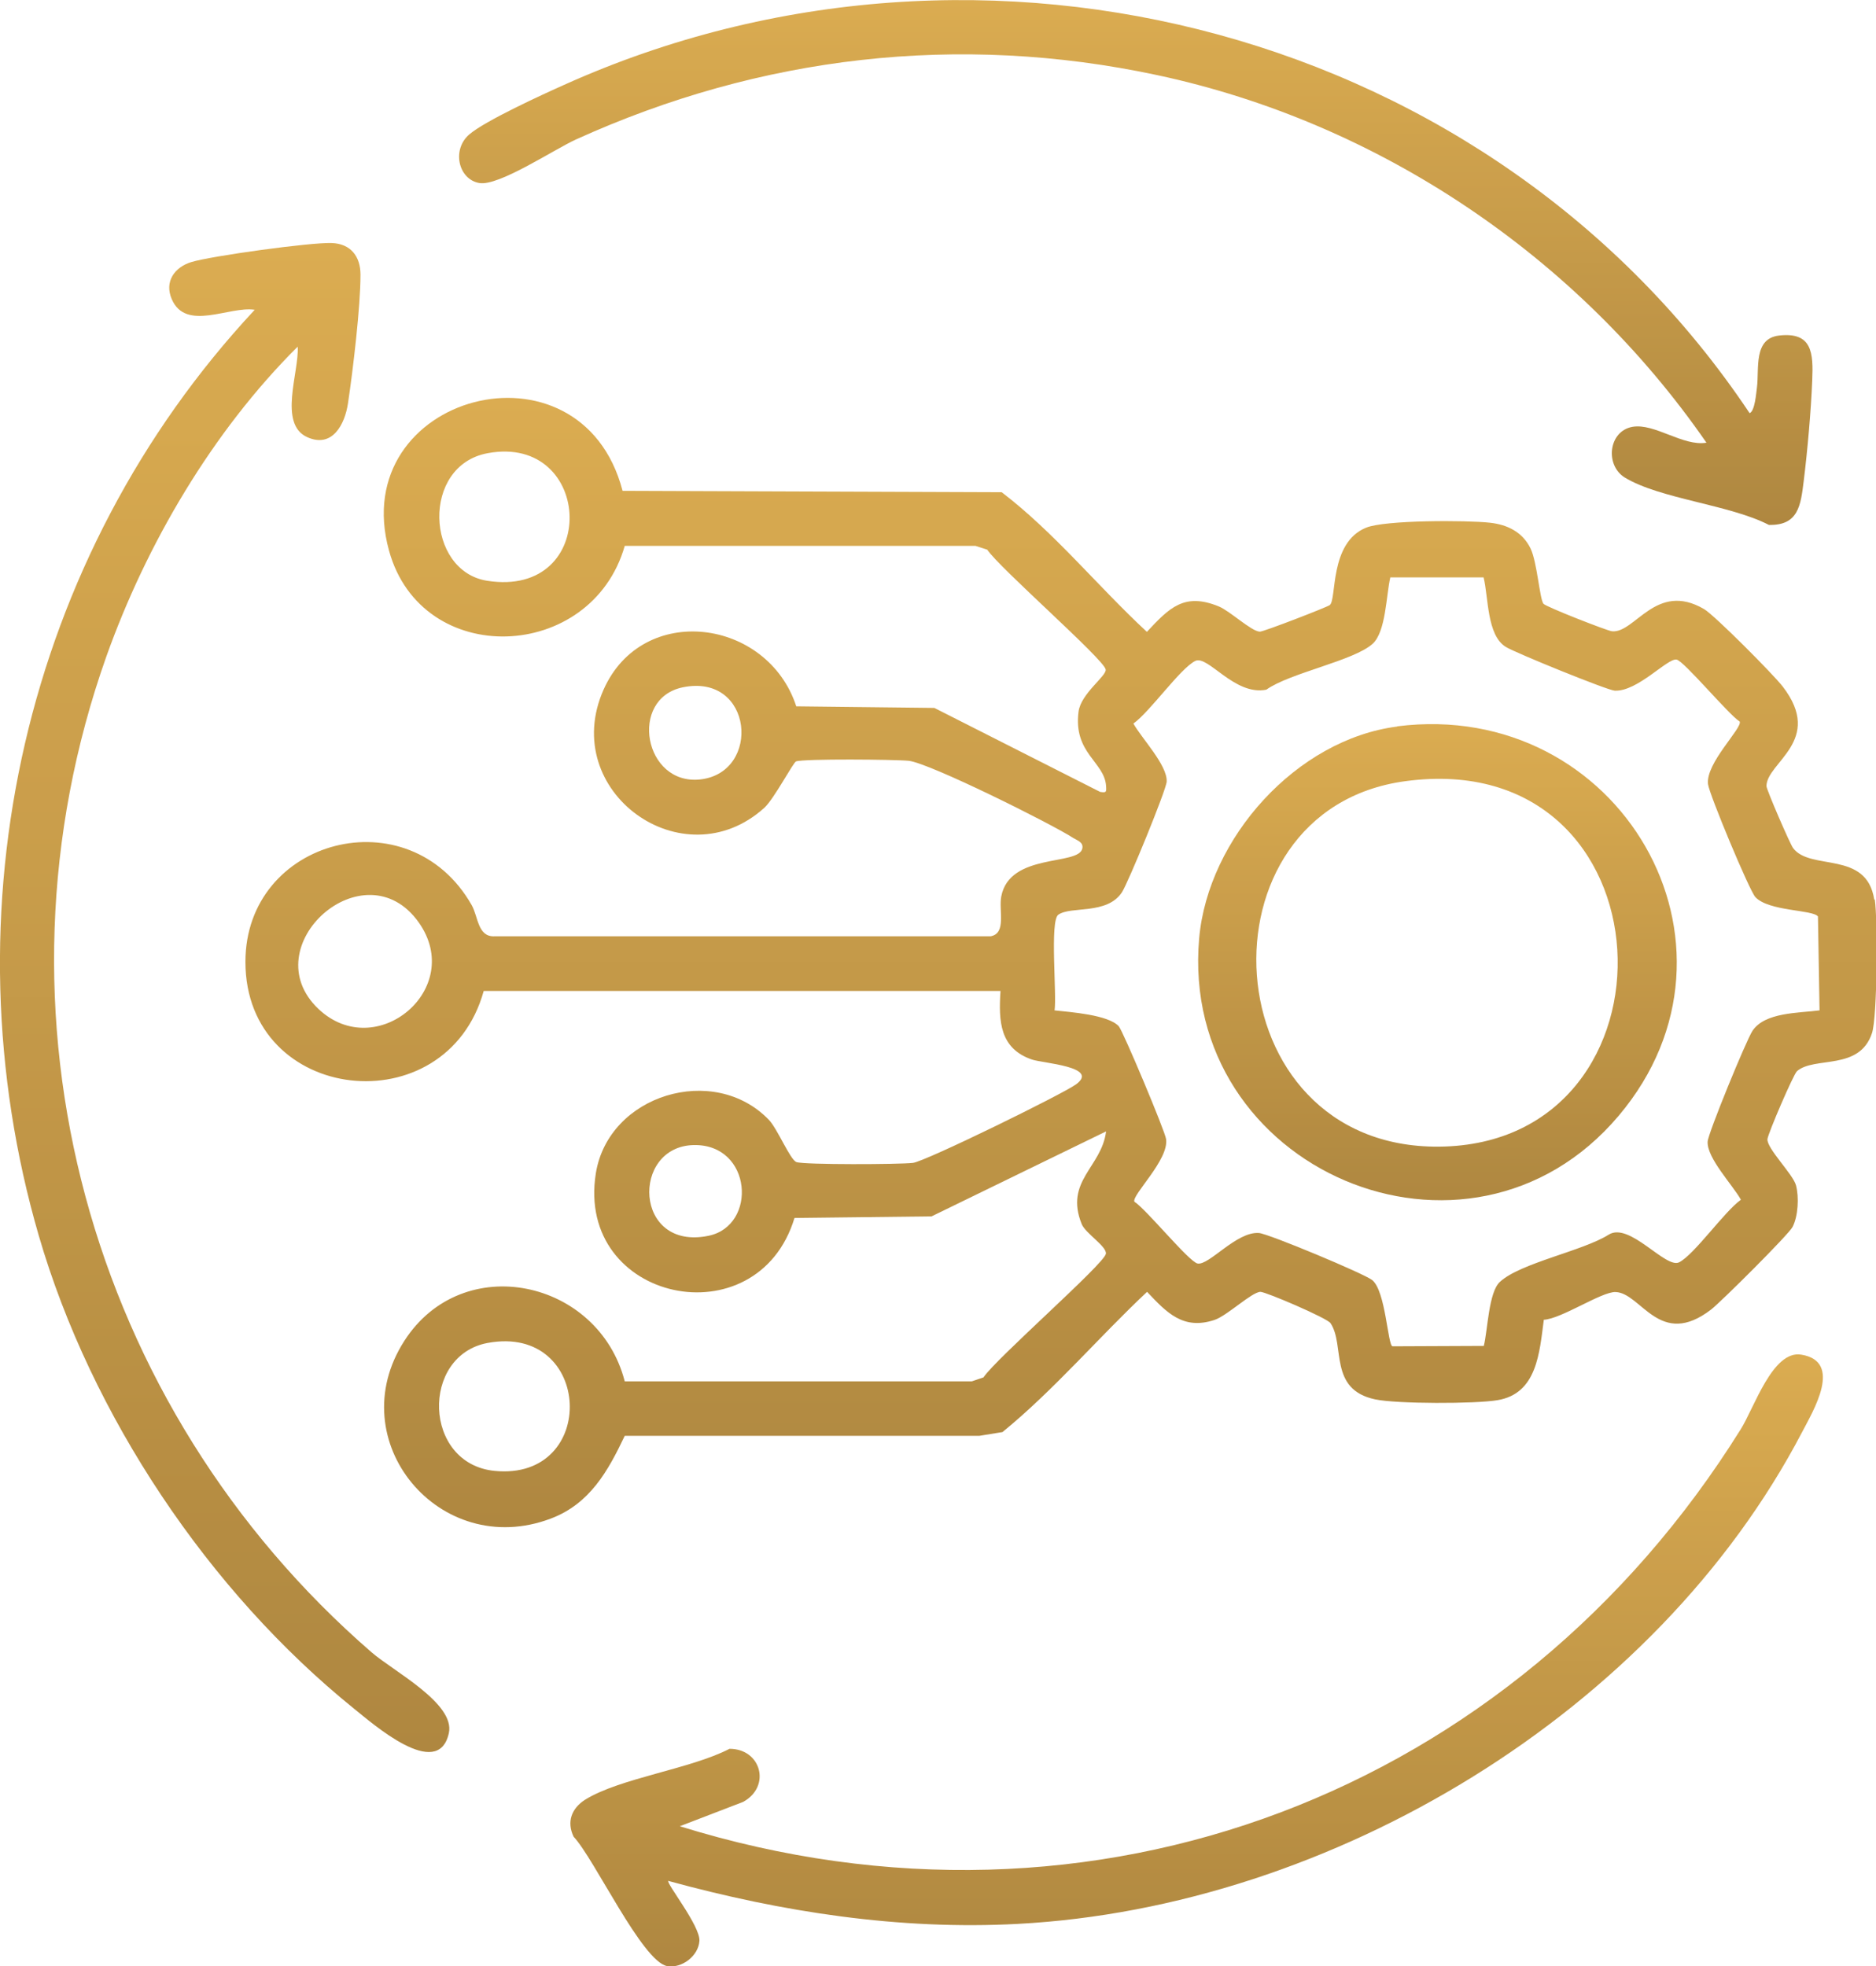
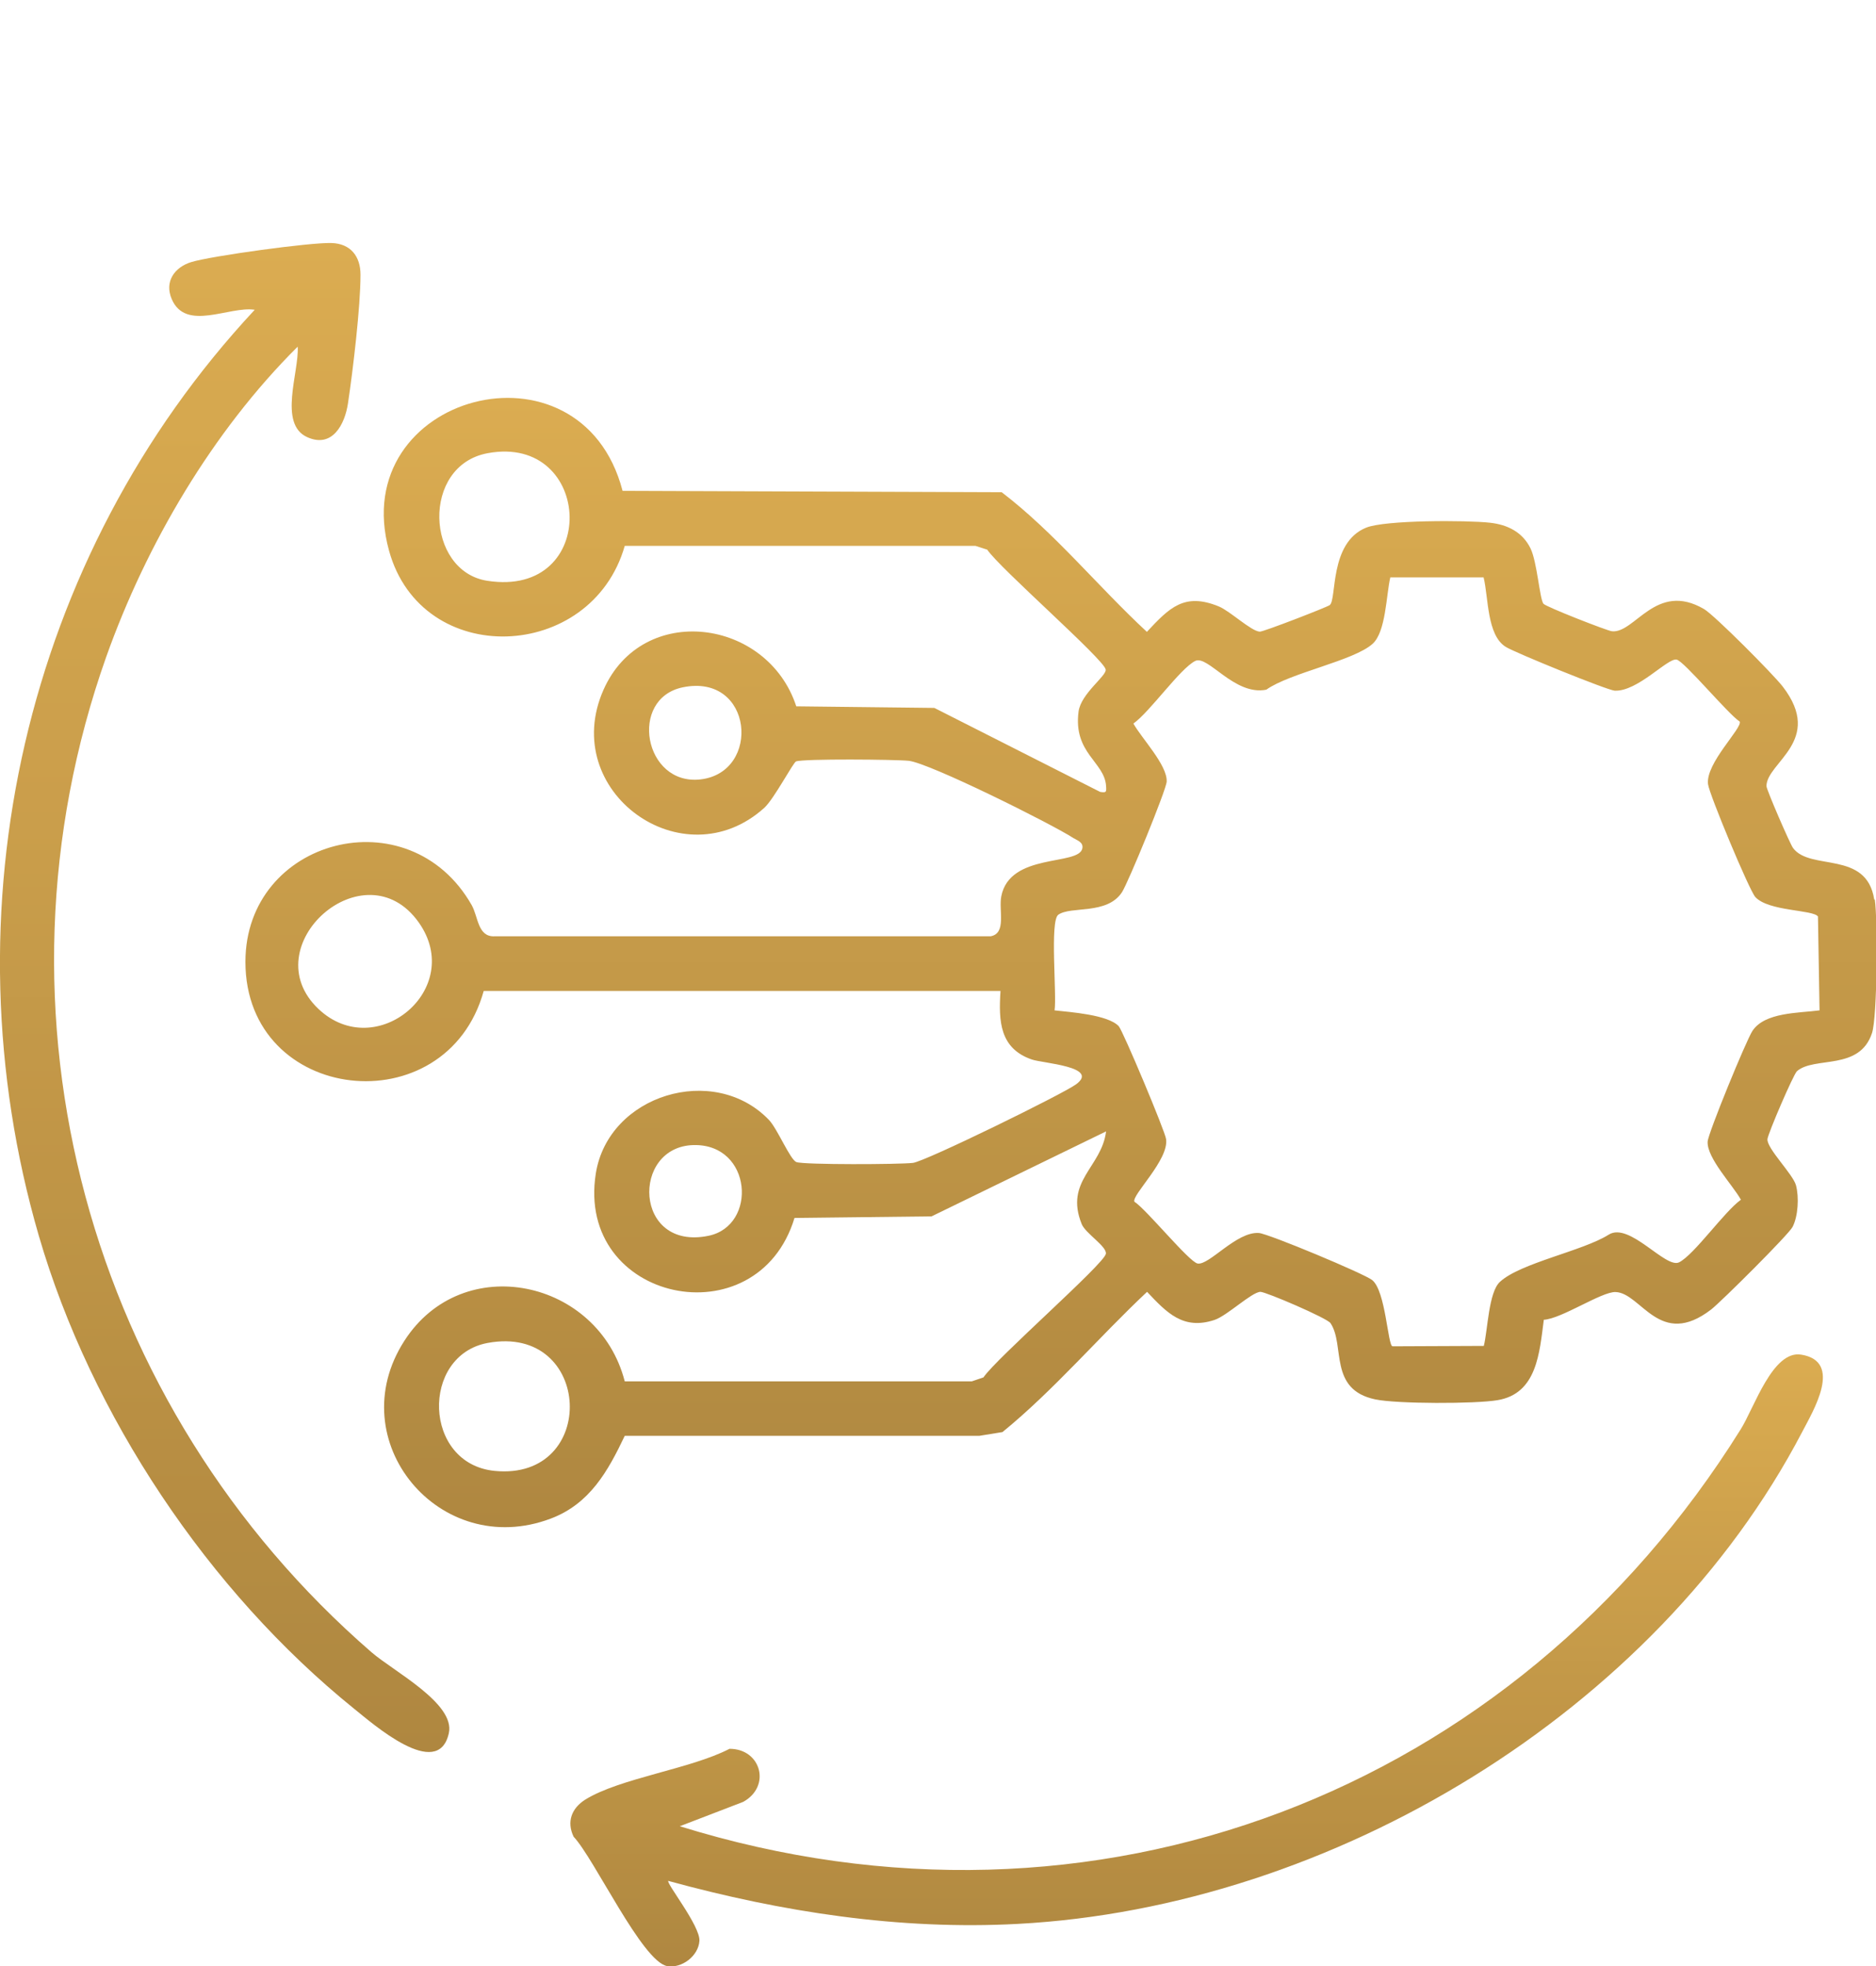
<svg xmlns="http://www.w3.org/2000/svg" xmlns:xlink="http://www.w3.org/1999/xlink" id="Layer_2" data-name="Layer 2" viewBox="0 0 94.71 99.27">
  <defs>
    <style>
      .cls-1 {
        opacity: .9;
      }

      .cls-2 {
        fill: url(#linear-gradient-2);
      }

      .cls-3 {
        fill: url(#linear-gradient-4);
      }

      .cls-4 {
        fill: url(#linear-gradient-3);
      }

      .cls-5 {
        fill: url(#linear-gradient-5);
      }

      .cls-6 {
        fill: url(#linear-gradient);
      }
    </style>
    <linearGradient id="linear-gradient" x1="11.34" y1="12.26" x2="11.34" y2="88.46" gradientUnits="userSpaceOnUse">
      <stop offset="0" stop-color="#d7a33e" />
      <stop offset="1" stop-color="#a67a2b" />
    </linearGradient>
    <linearGradient id="linear-gradient-2" x1="57.33" y1="0" x2="57.33" y2="26.49" xlink:href="#linear-gradient" />
    <linearGradient id="linear-gradient-3" x1="60.42" y1="68.37" x2="60.42" y2="99.27" xlink:href="#linear-gradient" />
    <linearGradient id="linear-gradient-4" x1="53.55" y1="20.08" x2="53.55" y2="77.09" xlink:href="#linear-gradient" />
    <linearGradient id="linear-gradient-5" x1="72.57" y1="36.56" x2="72.57" y2="60.6" xlink:href="#linear-gradient" />
  </defs>
  <g id="Layer_1-2" data-name="Layer 1">
    <g class="cls-1">
      <path class="cls-6" d="M15.02,17.51c-4.29,4.27-7.63,9.95-9.66,15.66-6.37,18-.89,37.86,13.4,50.25,1.11.96,4.23,2.58,3.9,4.08-.54,2.45-3.88-.51-4.78-1.23-7.35-5.93-13.28-14.81-15.92-23.88C-2.81,45.98,1.23,28.11,12.86,15.64c-1.28-.2-3.48,1.12-4.19-.54-.38-.88.14-1.61.99-1.87,1.02-.31,6.03-1,7.08-.96.96.03,1.46.67,1.46,1.6,0,1.62-.38,4.81-.63,6.48-.16,1.09-.8,2.29-2.06,1.72-1.47-.66-.41-3.28-.48-4.55Z" />
-       <path class="cls-2" d="M88.33,20.86c.27-.11.33-1.02.37-1.3.12-.95-.19-2.47,1.12-2.62,1.67-.19,1.73.88,1.67,2.26-.06,1.53-.24,3.56-.43,5.09-.15,1.21-.26,2.25-1.76,2.21-1.97-1.02-5.49-1.31-7.27-2.39-1.01-.62-.83-2.34.38-2.56,1.12-.2,2.56,1,3.74.8-6.49-9.39-16.54-16.17-27.74-18.56-10.03-2.14-20.03-.97-29.33,3.25-1.12.51-3.9,2.37-4.88,2.2-1.06-.18-1.41-1.69-.5-2.46.81-.69,3.69-2.01,4.79-2.5,21.2-9.54,46.94-2.73,59.84,16.58Z" />
      <path class="cls-4" d="M33.74,94.95c-.14.1,1.62,2.28,1.57,3.04s-.89,1.4-1.63,1.27c-1.26-.23-3.68-5.43-4.72-6.53-.36-.75-.11-1.43.58-1.87,1.75-1.09,5.33-1.55,7.29-2.57,1.6,0,2.11,1.9.69,2.68l-3.2,1.23c20.91,6.5,42.11-1.68,53.56-20.04.68-1.08,1.61-4,3.05-3.77,2.14.34.59,2.87.05,3.91-7.39,14.14-23.75,23.99-39.6,24.83-5.98.32-11.91-.6-17.64-2.17Z" />
      <path class="cls-3" d="M94.62,45.41c-.39-2.5-3.23-1.42-4.1-2.6-.16-.22-1.34-2.95-1.34-3.12,0-1.2,2.93-2.29.82-5.03-.46-.6-3.43-3.59-3.97-3.91-2.43-1.42-3.49,1.24-4.65,1.12-.23-.02-3.35-1.24-3.46-1.39-.19-.25-.32-2.11-.65-2.79-.4-.82-1.15-1.2-2.05-1.3-1.17-.13-5.3-.14-6.25.25-1.88.76-1.47,3.64-1.84,3.91-.15.11-3.35,1.35-3.53,1.34-.43-.02-1.49-1.03-2.06-1.27-1.75-.72-2.5.06-3.64,1.28-2.48-2.3-4.66-5.01-7.33-7.05l-19.14-.07c-2.1-8.06-13.97-4.87-11.79,3.02,1.65,5.99,10.22,5.64,11.9-.24h17.71s.59.19.59.19c.63.94,5.9,5.54,5.98,6.05.06.32-1.25,1.21-1.37,2.13-.27,2.1,1.31,2.53,1.39,3.75.02.31.02.35-.3.3l-8.37-4.24-6.97-.08c-1.45-4.44-7.76-5.28-9.73-.84-2.28,5.14,4.02,9.67,8.12,5.96.49-.45,1.45-2.28,1.6-2.34.4-.14,5.01-.1,5.69-.03,1.06.12,7.2,3.18,8.31,3.9.19.12.52.21.45.53-.19.88-3.66.2-4.09,2.41-.14.71.28,1.87-.54,2.02h-25.04c-.86.04-.82-.98-1.16-1.58-3.16-5.54-11.42-3.36-11.42,2.87,0,7.17,10.14,8.29,12.03,1.47h26.09c-.1,1.53-.04,2.9,1.58,3.46.54.19,3.44.36,2.24,1.25-.68.5-7.62,3.9-8.24,3.97-.67.08-5.48.1-5.88-.04-.32-.11-.96-1.69-1.4-2.14-2.77-2.87-8.09-1.27-8.73,2.71-1.03,6.5,8.16,8.43,10.03,2.25l6.92-.08,8.81-4.29c-.22,1.81-2.11,2.5-1.23,4.68.19.47,1.28,1.13,1.22,1.5-.09.52-5.54,5.28-6.18,6.24l-.59.2h-17.52c-1.32-5.14-8.18-6.64-11.13-2.04-3.24,5.04,1.79,11.08,7.39,8.97,1.97-.74,2.89-2.39,3.74-4.18h17.9s1.17-.19,1.17-.19c2.6-2.12,4.84-4.77,7.3-7.08.99,1.05,1.82,1.94,3.4,1.42.64-.21,1.87-1.4,2.32-1.42.28,0,3.38,1.33,3.54,1.58.75,1.11-.12,3.35,2.26,3.85,1.09.23,5.05.23,6.17.04,2-.33,2.12-2.4,2.34-4.06.9-.05,2.91-1.42,3.62-1.4,1.3.04,2.22,2.89,4.83.88.5-.39,3.91-3.78,4.11-4.17.28-.55.33-1.5.17-2.1-.15-.56-1.48-1.86-1.44-2.33.03-.29,1.31-3.27,1.49-3.43.89-.77,3.16,0,3.79-1.93.27-.84.29-5.73.14-6.73ZM24.59,29.32c-3.1-.49-3.34-5.82.03-6.44,5.35-.99,5.69,7.34-.03,6.44ZM35.36,39.35c-2.85.32-3.64-4.08-.89-4.65,3.56-.73,3.98,4.3.89,4.65ZM16.08,50.94c-3.34-3.16,2.33-8.22,5.06-4.37,2.37,3.35-2.15,7.12-5.06,4.37ZM35.77,62.39c-3.78.78-3.92-4.51-.75-4.58,2.96-.06,3.23,4.07.75,4.58ZM24.97,74.26c-3.62-.36-3.74-5.83-.35-6.46,5.31-.98,5.62,6.98.35,6.46ZM88.47,52.05c-.31.47-2.24,5.17-2.26,5.59-.04.83,1.27,2.19,1.68,2.93-.85.61-2.35,2.77-3.12,3.16-.68.34-2.5-2.05-3.55-1.4-1.31.83-4.47,1.43-5.5,2.39-.57.53-.61,2.43-.81,3.23l-4.61.02c-.24-.04-.34-2.78-1.02-3.34-.39-.32-5.23-2.34-5.72-2.38-1.13-.09-2.52,1.65-3.1,1.54-.43-.08-2.58-2.73-3.19-3.12-.15-.33,1.75-2.11,1.6-3.16-.05-.4-2.18-5.47-2.39-5.7-.54-.58-2.43-.71-3.24-.8.12-.79-.25-4.53.19-4.83.64-.45,2.45.02,3.21-1.13.31-.47,2.24-5.17,2.26-5.59.04-.83-1.27-2.19-1.68-2.93.85-.61,2.35-2.77,3.12-3.16.64-.32,1.98,1.77,3.59,1.45,1.19-.85,4.43-1.46,5.37-2.32.67-.61.68-2.45.89-3.35h4.71c.25,1.02.16,2.92,1.12,3.51.46.29,5.13,2.19,5.5,2.21,1.16.05,2.66-1.65,3.12-1.57.37.06,2.61,2.76,3.19,3.13.14.33-1.73,2.1-1.6,3.16.06.51,2.09,5.38,2.39,5.7.68.73,2.91.63,3.16.98l.08,4.74c-1.06.14-2.77.09-3.39,1.04Z" />
-       <path class="cls-5" d="M70.54,36.68c-5.09.65-9.55,5.64-10,10.69-1.03,11.69,13.6,17.94,21.18,8.96,7.29-8.63.02-21.08-11.18-19.66ZM72.64,57.89c-11.5.09-12.43-17-1.7-18.45,13.64-1.85,14.35,18.35,1.7,18.45Z" />
    </g>
  </g>
</svg>